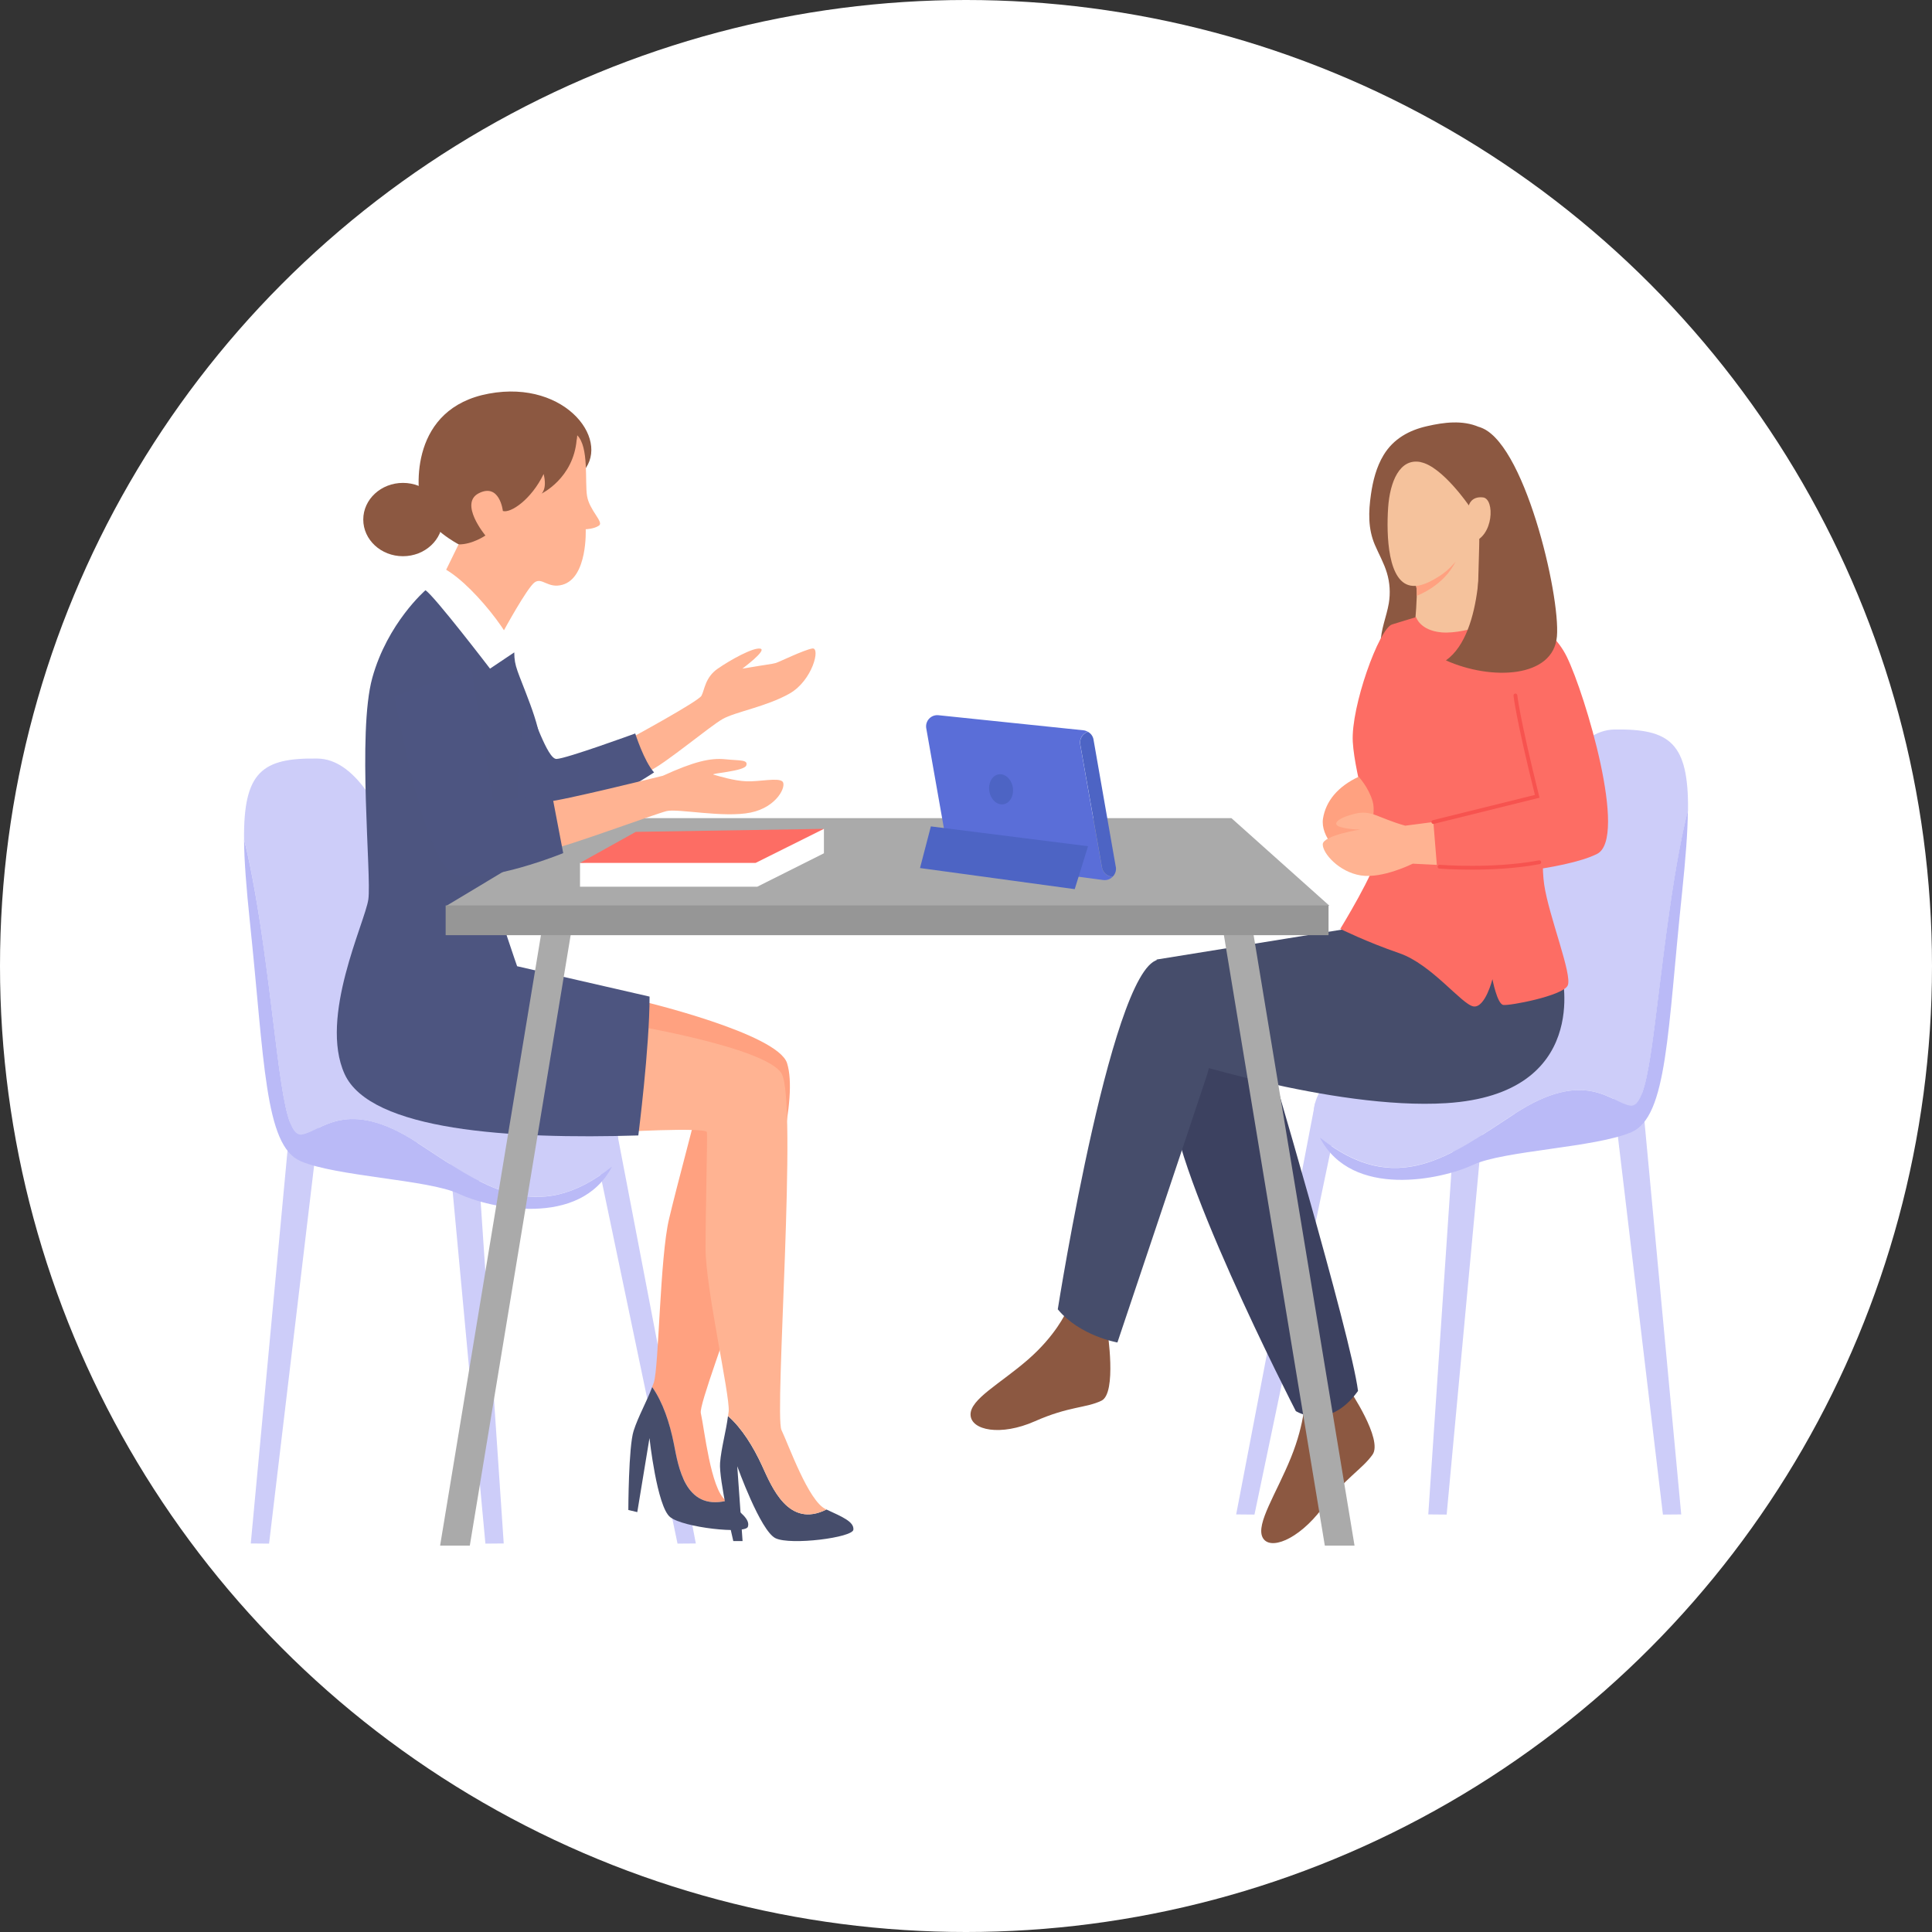
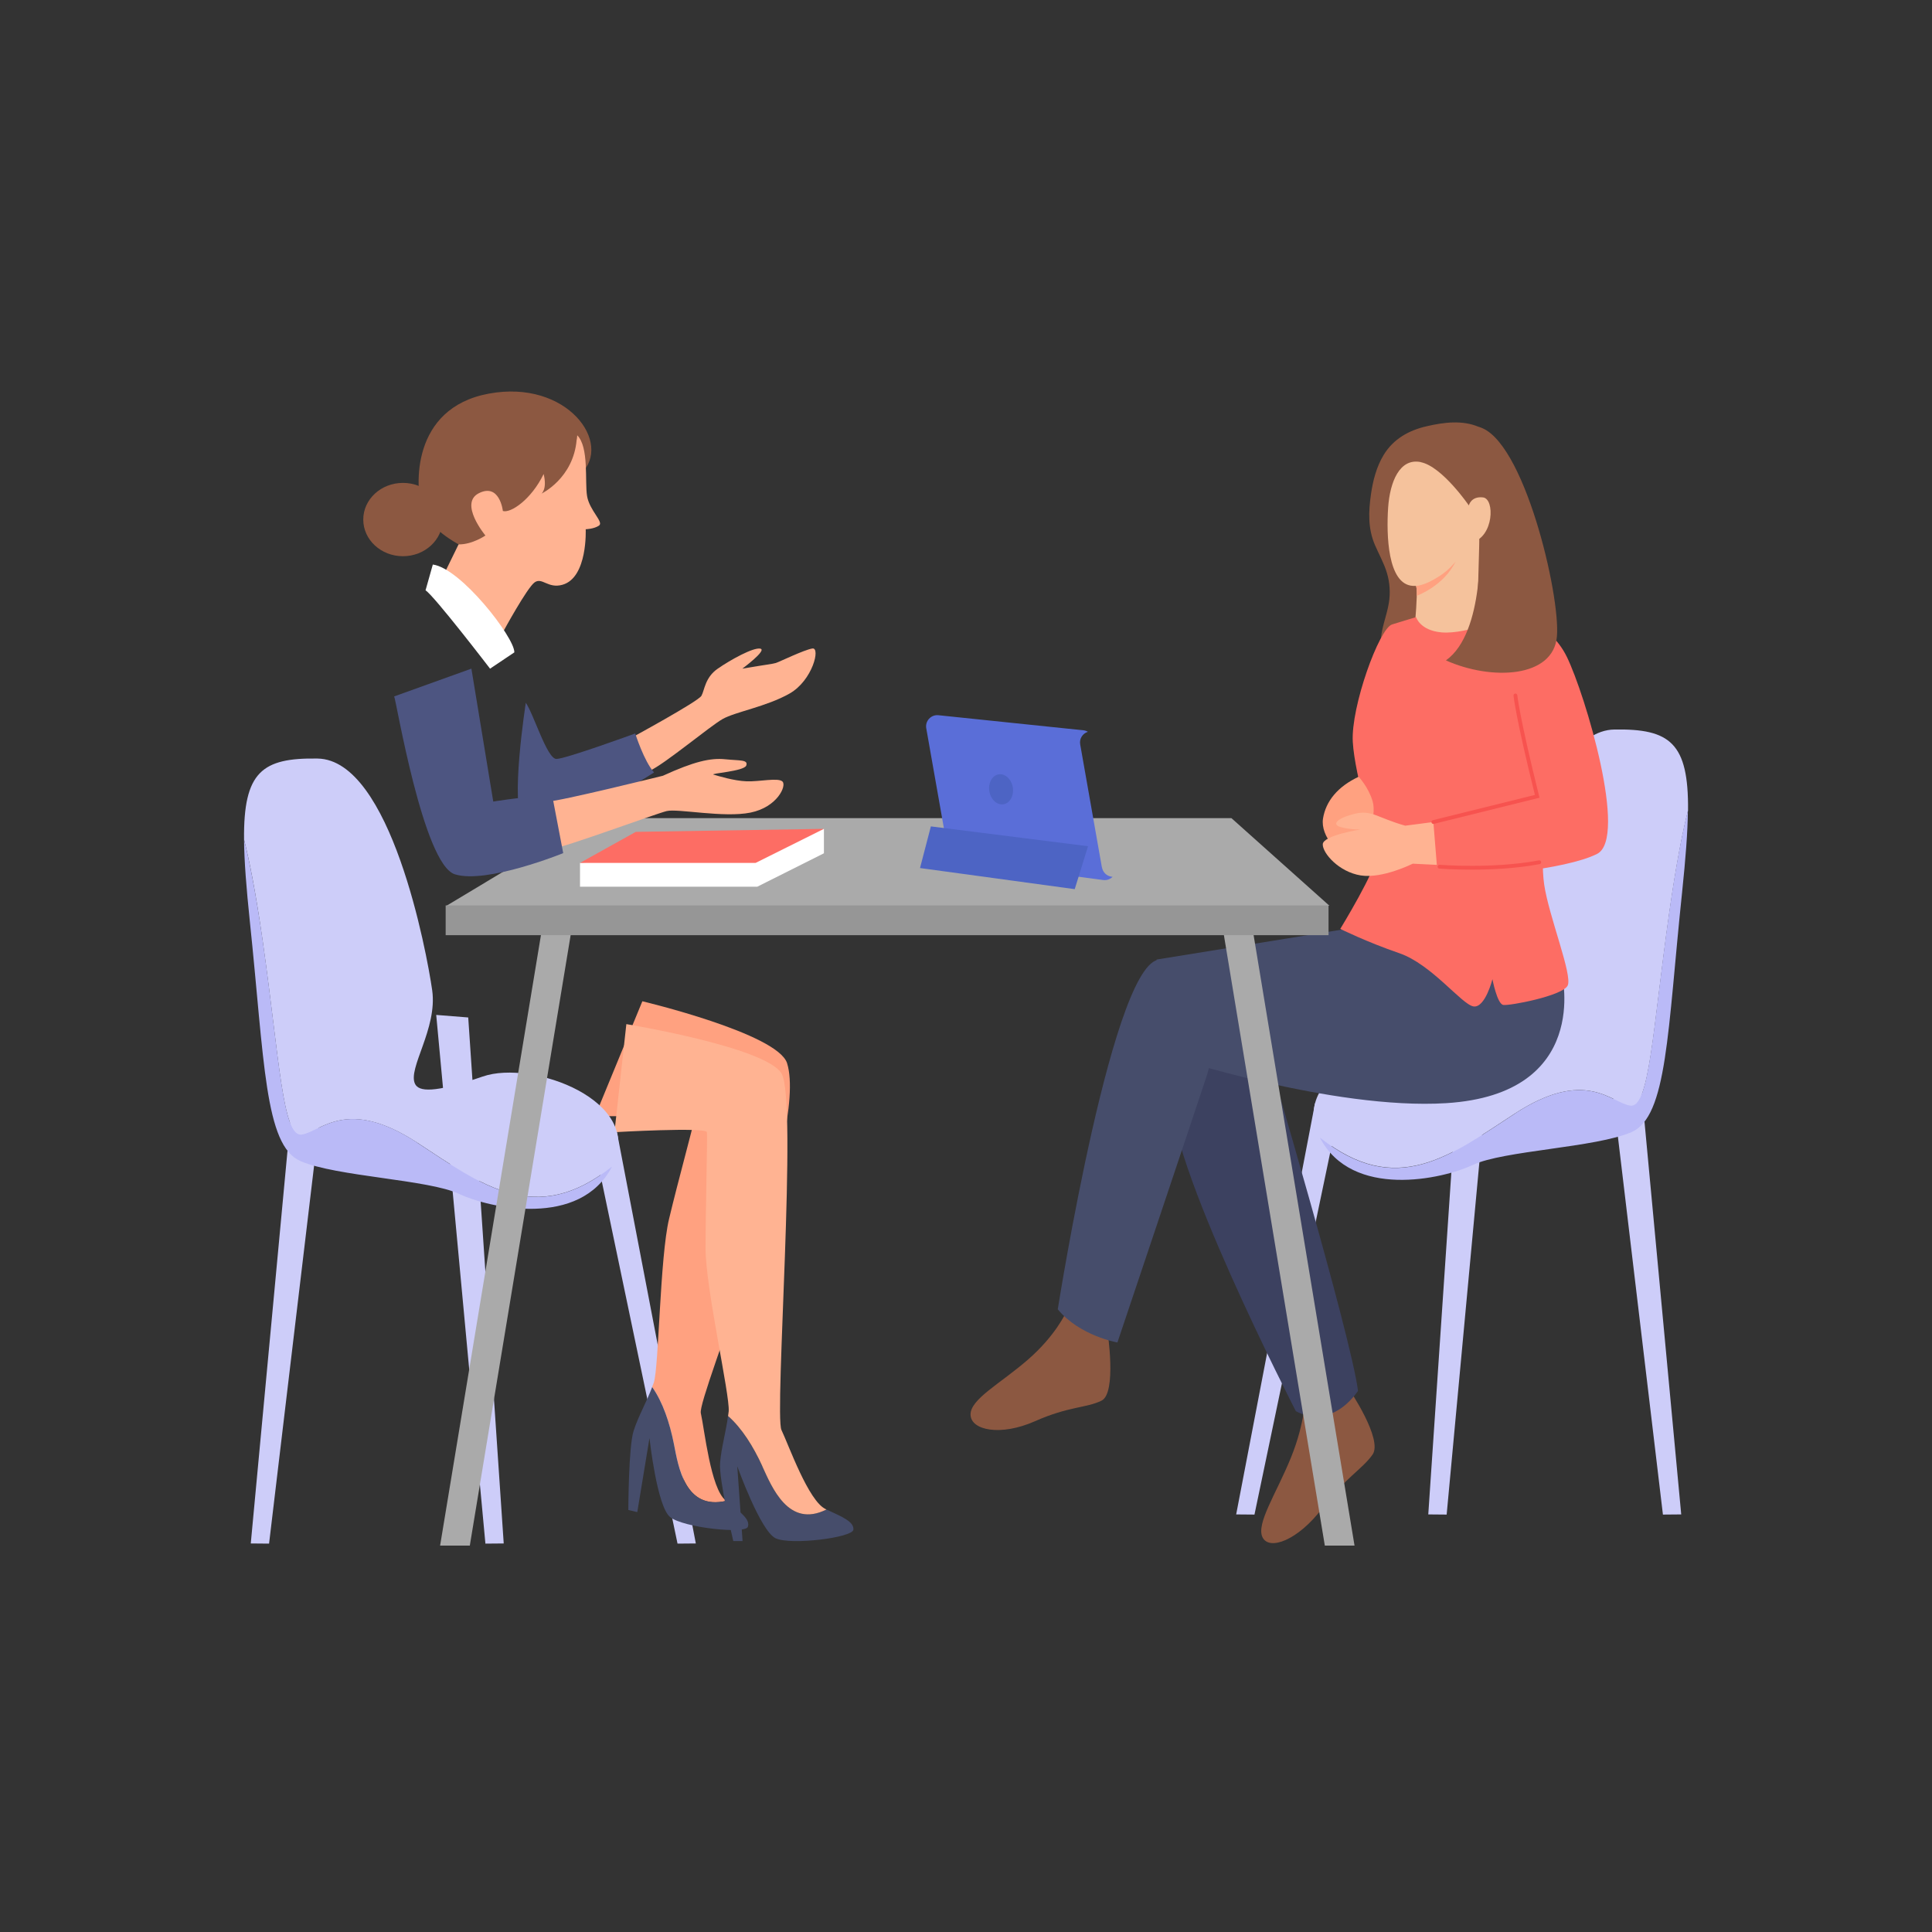
<svg xmlns="http://www.w3.org/2000/svg" fill="none" height="380" viewBox="0 0 380 380" width="380">
  <rect x="0" y="0" width="380" height="380" fill="#333333" stroke="none" />
  <clipPath id="a">
    <path d="m48 77h284v227h-284z" />
  </clipPath>
-   <circle cx="190" cy="190" fill="#fff" r="190" />
  <g clip-path="url(#a)">
    <path d="m136.86 303.579-15.503-80.843-5.501-2.388 17.405 83.262z" fill="#cdcdf9" />
    <path d="m132.544 283.992c.888 4.432 2.182 13.125 10.3 11.206-.047-.031-.094-.063-.141-.109-2.929-2.31-4.144-13.969-4.861-17.152-.701-3.2 21.253-55.045 16.968-68.81-1.823-5.853-28.467-12.189-28.467-12.189l-9.318 22.63s19.586-.266 19.477.78-3.101 11.814-4.908 19.399c-1.808 7.585-1.995 29.075-2.992 32.181-.093.297-.233.593-.343.874 2.104 2.965 3.444 7.023 4.27 11.175z" fill="#ffa180" />
    <path d="m142.843 295.198c-8.133 1.904-9.426-6.774-10.299-11.206-.826-4.151-2.181-8.209-4.269-11.174-1.06 2.84-2.742 5.774-3.646 8.599-1.013 3.106-1.044 15.576-1.044 15.576l1.761.421 2.399-14.561s1.465 13.437 4.051 15.529c2.571 2.091 14.803 3.402 15.301 1.919.483-1.467-1.387-2.84-4.238-5.088z" fill="#464d6b" />
    <path d="m162.554 296.899c-7.463 3.746-10.735-4.401-12.621-8.506-1.76-3.839-4.02-7.491-6.746-9.879-.374 3.012-1.325 6.258-1.558 9.208-.265 3.246 2.602 15.388 2.602 15.388h1.823l-1.044-14.717s4.549 12.72 7.526 14.156c2.991 1.435 15.191-.125 15.316-1.686.125-1.529-2.01-2.45-5.298-3.964z" fill="#464d6b" />
    <path d="m149.933 288.393c1.885 4.105 5.157 12.252 12.621 8.506-.047-.031-.094-.047-.156-.078-3.381-1.561-7.276-12.61-8.694-15.56-1.434-2.95 3.241-64.94 0-70.152-3.241-5.197-30.508-9.677-30.508-9.677l-2.338 21.257s18.044-1.046 18.184 0c.124 1.046-.265 15.092-.265 22.895s4.799 28.748 4.55 31.994c-.032.296-.094.624-.125.936 2.727 2.388 4.986 6.024 6.747 9.879z" fill="#ffb392" />
    <path d="m292.517 86.099c.218-.952-.748-1.732-1.636-2.123-3.225-1.389-6.871-.921-10.19-.156-3.553.796-6.622 2.497-8.554 5.681-1.418 2.341-2.104 5.057-2.493 7.772-.483 3.387-.592 6.664.763 9.864.795 1.857 1.808 3.62 2.384 5.556.577 1.919.701 3.964.374 5.946-.452 2.684-1.62 5.212-1.605 7.975 0 2.45 2.4 3.808 4.55 4.182 2.571.437 5.204.016 7.105-1.919 2.727-2.778 5.407-5.603 7.744-8.709 2.072-2.778 3.085-6.149 3.849-9.473.794-3.48 1.651-6.945 1.776-10.535.14-3.917-.561-7.975-2.696-11.283" fill="#8c5841" />
    <path d="m278.463 115.205c.717.328-.733 13.438-.733 13.438l12.668-1.577.639-23.238-12.59 11.377z" fill="#f5c29c" />
    <path d="m278.51 115.237s4.736-.828 7.806-4.839c-2.29 4.839-7.65 6.789-7.65 6.789s0-.796 0-1.061c-.047-.593-.156-.889-.156-.889z" fill="#ffa180" />
    <path d="m279.46 90.89c-4.16-.858-6.092 3.87-6.435 9.005-.342 5.135-.155 15.107 4.908 15.342 5.064.249 11.421-8.319 11.64-8.584 4.222-1.077 4.487-8.537 2.119-8.818-2.369-.281-2.789 1.576-2.789 1.576s-5.236-7.647-9.443-8.506z" fill="#f5c29c" />
    <g fill="#cdcdf9">
      <path d="m330.675 297.867-9.676-103.457-6.311-.5 12.388 103.988z" />
      <path d="m280.924 297.867 6.98-103.457 6.295-.5-9.66 103.988z" />
      <path d="m243.14 297.867 15.503-80.843 5.516-2.388-17.42 83.262z" />
      <path d="m320.657 217.445c-3.787-.562-8.804-7.46-22.702 1.576-12.699 8.272-23.294 16.684-38.33 4.698-.047-.109-.125-.187-.172-.281-6.17-12.548 15.8-20.804 25.585-17.417s12.589 2.934 13.322 1.467c1.527-3.028-4.441-10.862-3.366-18.432 1.075-7.569 8.149-45.353 22.546-45.571 10.923-.172 14.6 2.622 14.475 15.919-1.013 3.979-2.29 10.269-3.693 20.148-3.287 23.191-3.864 38.455-7.65 37.893z" />
    </g>
    <path d="m297.939 219.037c13.899-9.052 18.916-2.154 22.702-1.576 3.787.577 4.363-14.702 7.651-37.894 1.402-9.879 2.68-16.168 3.692-20.148-.031 4.23-.451 9.489-1.137 16.091-2.883 27.374-2.883 44.104-9.956 47.163-7.074 3.059-25.18 3.621-31.179 6.446-5.952 2.809-23.792 6.804-30.103-5.369 15.036 11.986 25.632 3.574 38.33-4.697z" fill="#babaf7" />
    <path d="m49.324 303.579 9.676-103.457 6.31-.5-12.387 103.988z" fill="#cdcdf9" />
    <path d="m99.075 303.579-6.981-103.457-6.295-.5 9.676 103.988z" fill="#cdcdf9" />
    <path d="m59.343 223.157c3.786-.562 8.803-7.46 22.702 1.576 12.699 8.272 23.294 16.684 38.33 4.698.047-.109.125-.187.172-.281 6.17-12.548-15.8-20.804-25.585-17.417-9.785 3.387-12.59 2.934-13.322 1.467-1.527-3.028 4.441-10.862 3.366-18.432-1.075-7.569-8.149-45.353-22.546-45.571-10.907-.172-14.584 2.606-14.459 15.919 1.013 3.979 2.291 10.269 3.693 20.148 3.288 23.192 3.864 38.455 7.65 37.893z" fill="#cdcdf9" />
    <path d="m82.061 224.733c-13.899-9.052-18.916-2.153-22.702-1.576-3.786.578-4.363-14.701-7.651-37.893-1.418-9.879-2.696-16.169-3.708-20.148.031 4.229.452 9.489 1.137 16.09 2.883 27.374 2.883 44.105 9.957 47.164s25.179 3.621 31.178 6.445c5.952 2.81 23.793 6.805 30.103-5.368-15.036 11.986-25.631 3.574-38.33-4.698z" fill="#babaf7" />
    <path d="m217.805 261.69s1.917 12.329-1.168 13.812c-3.086 1.483-6.358 1.061-13.089 4.042s-12.574 1.795-12.652-1.28c-.078-3.074 5.89-6.133 11.312-10.862 5.438-4.729 7.448-9.255 7.448-9.255z" fill="#8c5841" />
    <path d="m265.359 273.27s6.715 9.864 4.596 12.845c-2.119 2.965-5.188 4.354-9.925 10.597-4.737 6.242-10.377 8.334-11.702 5.665-1.324-2.669 2.696-8.584 5.579-15.669 2.882-7.086 2.82-12.173 2.82-12.173l8.647-1.233z" fill="#8c5841" />
    <path d="m248.828 205.74s16.921 56.933 18.277 67.842c-5.797 8.069-12.232 3.965-12.232 3.965s-25.958-50.379-24.353-62.552c1.605-12.189 6.092-14.795 6.092-14.795z" fill="#3c4160" />
    <path d="m228.571 188.791c-9.348-2.216-20.52 68.732-20.52 68.732 4.316 5.244 11.732 6.524 11.732 6.524s14.039-41.795 17.716-52.907c3.678-12.392-8.912-22.349-8.912-22.349z" fill="#464d6b" />
    <path d="m307.211 191.678s5.781 23.52-22.764 25.299c-22.297 1.389-54.815-9.302-54.815-9.302-2.135-7.616-2.135-18.946-2.135-18.946l42.506-6.867 22.265 2.809z" fill="#464d6b" />
    <path d="m91.924 108.37-1.73-1.311s-5.952-3.106-7.214-7.133c-1.262-4.027-2.244-19.649 13.166-22.505 15.41-2.856 24.493 9.754 18.089 15.794-5.905 9.24-14.287 13.984-14.287 13.984z" fill="#8c5841" />
    <path d="m79.256 109.4c4.311 0 7.806-3.229 7.806-7.211 0-3.982-3.495-7.21-7.806-7.21-4.311 0-7.806 3.228-7.806 7.21 0 3.982 3.495 7.211 7.806 7.211z" fill="#8c5841" />
    <path d="m113.519 85.599c2.368 2.341 1.48 9.114 1.948 11.955.467 2.84 3.319 5.119 2.368 5.806-.95.686-2.633.733-2.633.733s.421 9.52-4.581 10.925c-2.851.796-3.973-1.514-5.454-.484-1.48 1.03-6.17 9.661-6.17 9.661l-12.449-9.661 3.646-7.46c2.696.047 5.282-1.748 5.282-1.748s-5.282-6.336-1.262-8.334c4.02-1.998 4.69 3.371 4.69 3.512 1.527.484 5.593-2.248 8.024-7.273.732 2.981-.421 3.855-.421 3.855s6.28-2.981 6.919-10.628c.046.094.109-.827.109-.827z" fill="#ffb392" />
    <path d="m123.85 145.295s13.493-7.319 14.116-8.443c.624-1.124.686-3.59 3.21-5.338s7.012-4.229 8.383-3.933c1.371.297-3.553 3.933-3.553 3.933 4.768-.811 5.89-.905 6.575-1.108.686-.203 5.547-2.59 7.199-2.856 1.652-.265.047 6.29-4.487 8.865-4.535 2.575-10.658 3.589-13.167 5.01-2.508 1.42-11.358 8.833-14.35 10.191s-3.926-6.337-3.926-6.337z" fill="#ffb392" />
    <path d="m96.396 131.514 4.768-3.199s0-.031 0-.047c0-2.934-10.518-16.512-16.033-17.23l-1.433 5.072c1.683 1.046 12.699 15.42 12.699 15.42z" fill="#fff" />
-     <path d="m101.709 190.04s-3.662-10.473-4.191-13.329c-.514-2.856 7.604-14.17 8.757-20.288 1.169-6.118.452-11.315-2.01-17.948-2.446-6.602-3.1-7.273-3.116-10.16l-4.768 3.199s-11-14.373-12.699-15.419c0 0-7.463 6.43-10.455 17.23s-.125 39.017-.779 43.574-9.738 23.144-4.674 34.335c5.064 11.19 32.721 12.875 57.775 12.095 0 0 2.213-17.293 2.213-27.312l-26.068-5.977z" fill="#4d5580" />
    <path d="m261.48 178.147h-173.654l28.685-17.23h125.694z" fill="#aaa" />
    <path d="m260.576 304h5.843l-20.334-122.997h-5.843z" fill="#aaa" />
    <path d="m92.406 304h-5.843l20.317-122.997h5.843z" fill="#aaa" />
    <path d="m297.051 120.964s7.541.874 11.14 8.256c3.6 7.382 12.029 35.599 5.952 38.72-6.076 3.122-24.696 4.963-32.362 4.167-1.418-6.461-.389-9.114-.389-9.114l23.029-5.681s-1.605 10.41-.702 16.653c.904 6.242 5.641 17.885 4.613 19.898-1.029 2.014-11.468 4.011-12.668 3.793-1.2-.219-2.119-5.057-2.119-5.057s-1.434 5.697-3.724 5.353c-2.29-.343-8.227-8.287-14.6-10.472-6.372-2.185-11.608-4.776-11.608-4.776s7.137-11.673 7.105-14.295c-.031-2.622-4.253-15.638-4.643-22.505-.389-6.867 5.173-22.287 7.728-23.083 2.556-.796 4.722-1.435 4.722-1.435s.763 2.621 5.001 2.996c5.267.453 13.54-3.402 13.54-3.402z" fill="#fd6d64" />
    <path d="m267.244 152.771c-4.113 1.919-6.481 4.807-7.027 8.24-.545 3.434 3.226 7.803 5.999 6.992 2.773-.812 4.581-7.601 3.771-10.379-.811-2.778-2.743-4.838-2.743-4.838z" fill="#ffa180" />
    <path d="m216.73 170.609-4.269-24.19c-.203-1.139.498-2.17 1.511-2.482-.265-.156-.545-.265-.857-.296l-28.529-2.965c-1.465-.157-2.665 1.139-2.4 2.59l4.27 24.191c.171.952.934 1.685 1.885 1.81l28.654 3.824c.717.093 1.371-.172 1.838-.625l-.202-.031c-.951-.125-1.714-.858-1.885-1.81z" fill="#5a6ed8" />
-     <path d="m219.457 170.484-4.379-25.033c-.109-.655-.529-1.202-1.09-1.514-1.013.328-1.714 1.342-1.512 2.482l4.27 24.19c.171.952.934 1.686 1.885 1.811l.203.031c.498-.484.763-1.202.638-1.951z" fill="#4d64c4" />
    <path d="m214.003 166.442-30.913-3.901-2.135 8.193 30.43 4.151z" fill="#4d64c4" />
    <path d="m103.407 138.21c1.559 2.2 4.192 11.096 6.046 11.065s15.488-5.01 15.488-5.01 1.745 5.494 3.708 7.663c-9.536 6.18-22.982 12.423-25.709 9.598s.483-23.316.483-23.316z" fill="#4d5581" />
    <path d="m261.308 178.085h-173.654v5.852h173.654z" fill="#969696" />
    <path d="m147.782 167.316 14.273-4.292v4.807l-13.104 6.571h-34.871v-4.682z" fill="#fff" />
    <path d="m114.08 169.72 10.969-6.103 37.006-.593-13.431 6.696z" fill="#fd6d64" />
    <path d="m107.723 157.656c2.15 0 22.655-5.073 22.655-5.073 6.108-2.793 9.349-3.542 12.262-3.246 2.914.297 4.534.047 4.145 1.218-.39 1.17-7.308 1.56-6.42 1.81.889.25 3.958 1.217 6.482 1.311s6.217-.78 7.059.047c.841.827-1.013 5.025-6.28 6.102-5.266 1.077-14.319-.827-16.5-.297-2.182.531-20.848 7.414-21.908 7.211-1.059-.203-1.48-9.083-1.48-9.083z" fill="#ffb392" />
    <path d="m197.368 158.192c1.275-.205 2.097-1.689 1.837-3.314-.26-1.626-1.505-2.778-2.779-2.573-1.275.205-2.097 1.689-1.837 3.314.261 1.626 1.505 2.777 2.779 2.573z" fill="#4d64c4" />
    <path d="m281.922 161.682-5.532.718c-5.438-1.529-6.559-3.137-9.863-2.357-3.303.781-4.768 2.076-2.867 2.622 1.901.547 3.927.484 3.927.484s-7.386 1.155-7.417 2.919c-.031 1.763 3.179 5.431 7.464 6.117 4.284.687 10.236-2.309 10.236-2.309l4.737.234z" fill="#ffb392" />
    <path d="m281.922 161.682 20.427-5.056c-3.895-15.67-4.285-19.837-4.285-19.837" stroke="#f7534f" stroke-linecap="round" stroke-miterlimit="10" stroke-width=".75" />
    <path d="m283.137 170.469s10.455.843 19.617-.874" stroke="#f7534f" stroke-linecap="round" stroke-miterlimit="10" stroke-width=".75" />
    <path d="m291.006 105.95s1.137 18.416-6.607 23.941c8.96 4.011 21.129 3.465 21.83-4.713s-6.56-38.939-15.363-41.202c3.054 10.94 2.82 23.051 2.82 23.051z" fill="#8c5841" />
    <path d="m77.526 136.977c.39.655 5.718 33.039 11.951 34.99s21.3-4.167 21.3-4.167l-2.213-11.58c-7.666.78-11.546 1.436-11.546 1.436l-4.3-26.142z" fill="#4d5581" />
  </g>
</svg>